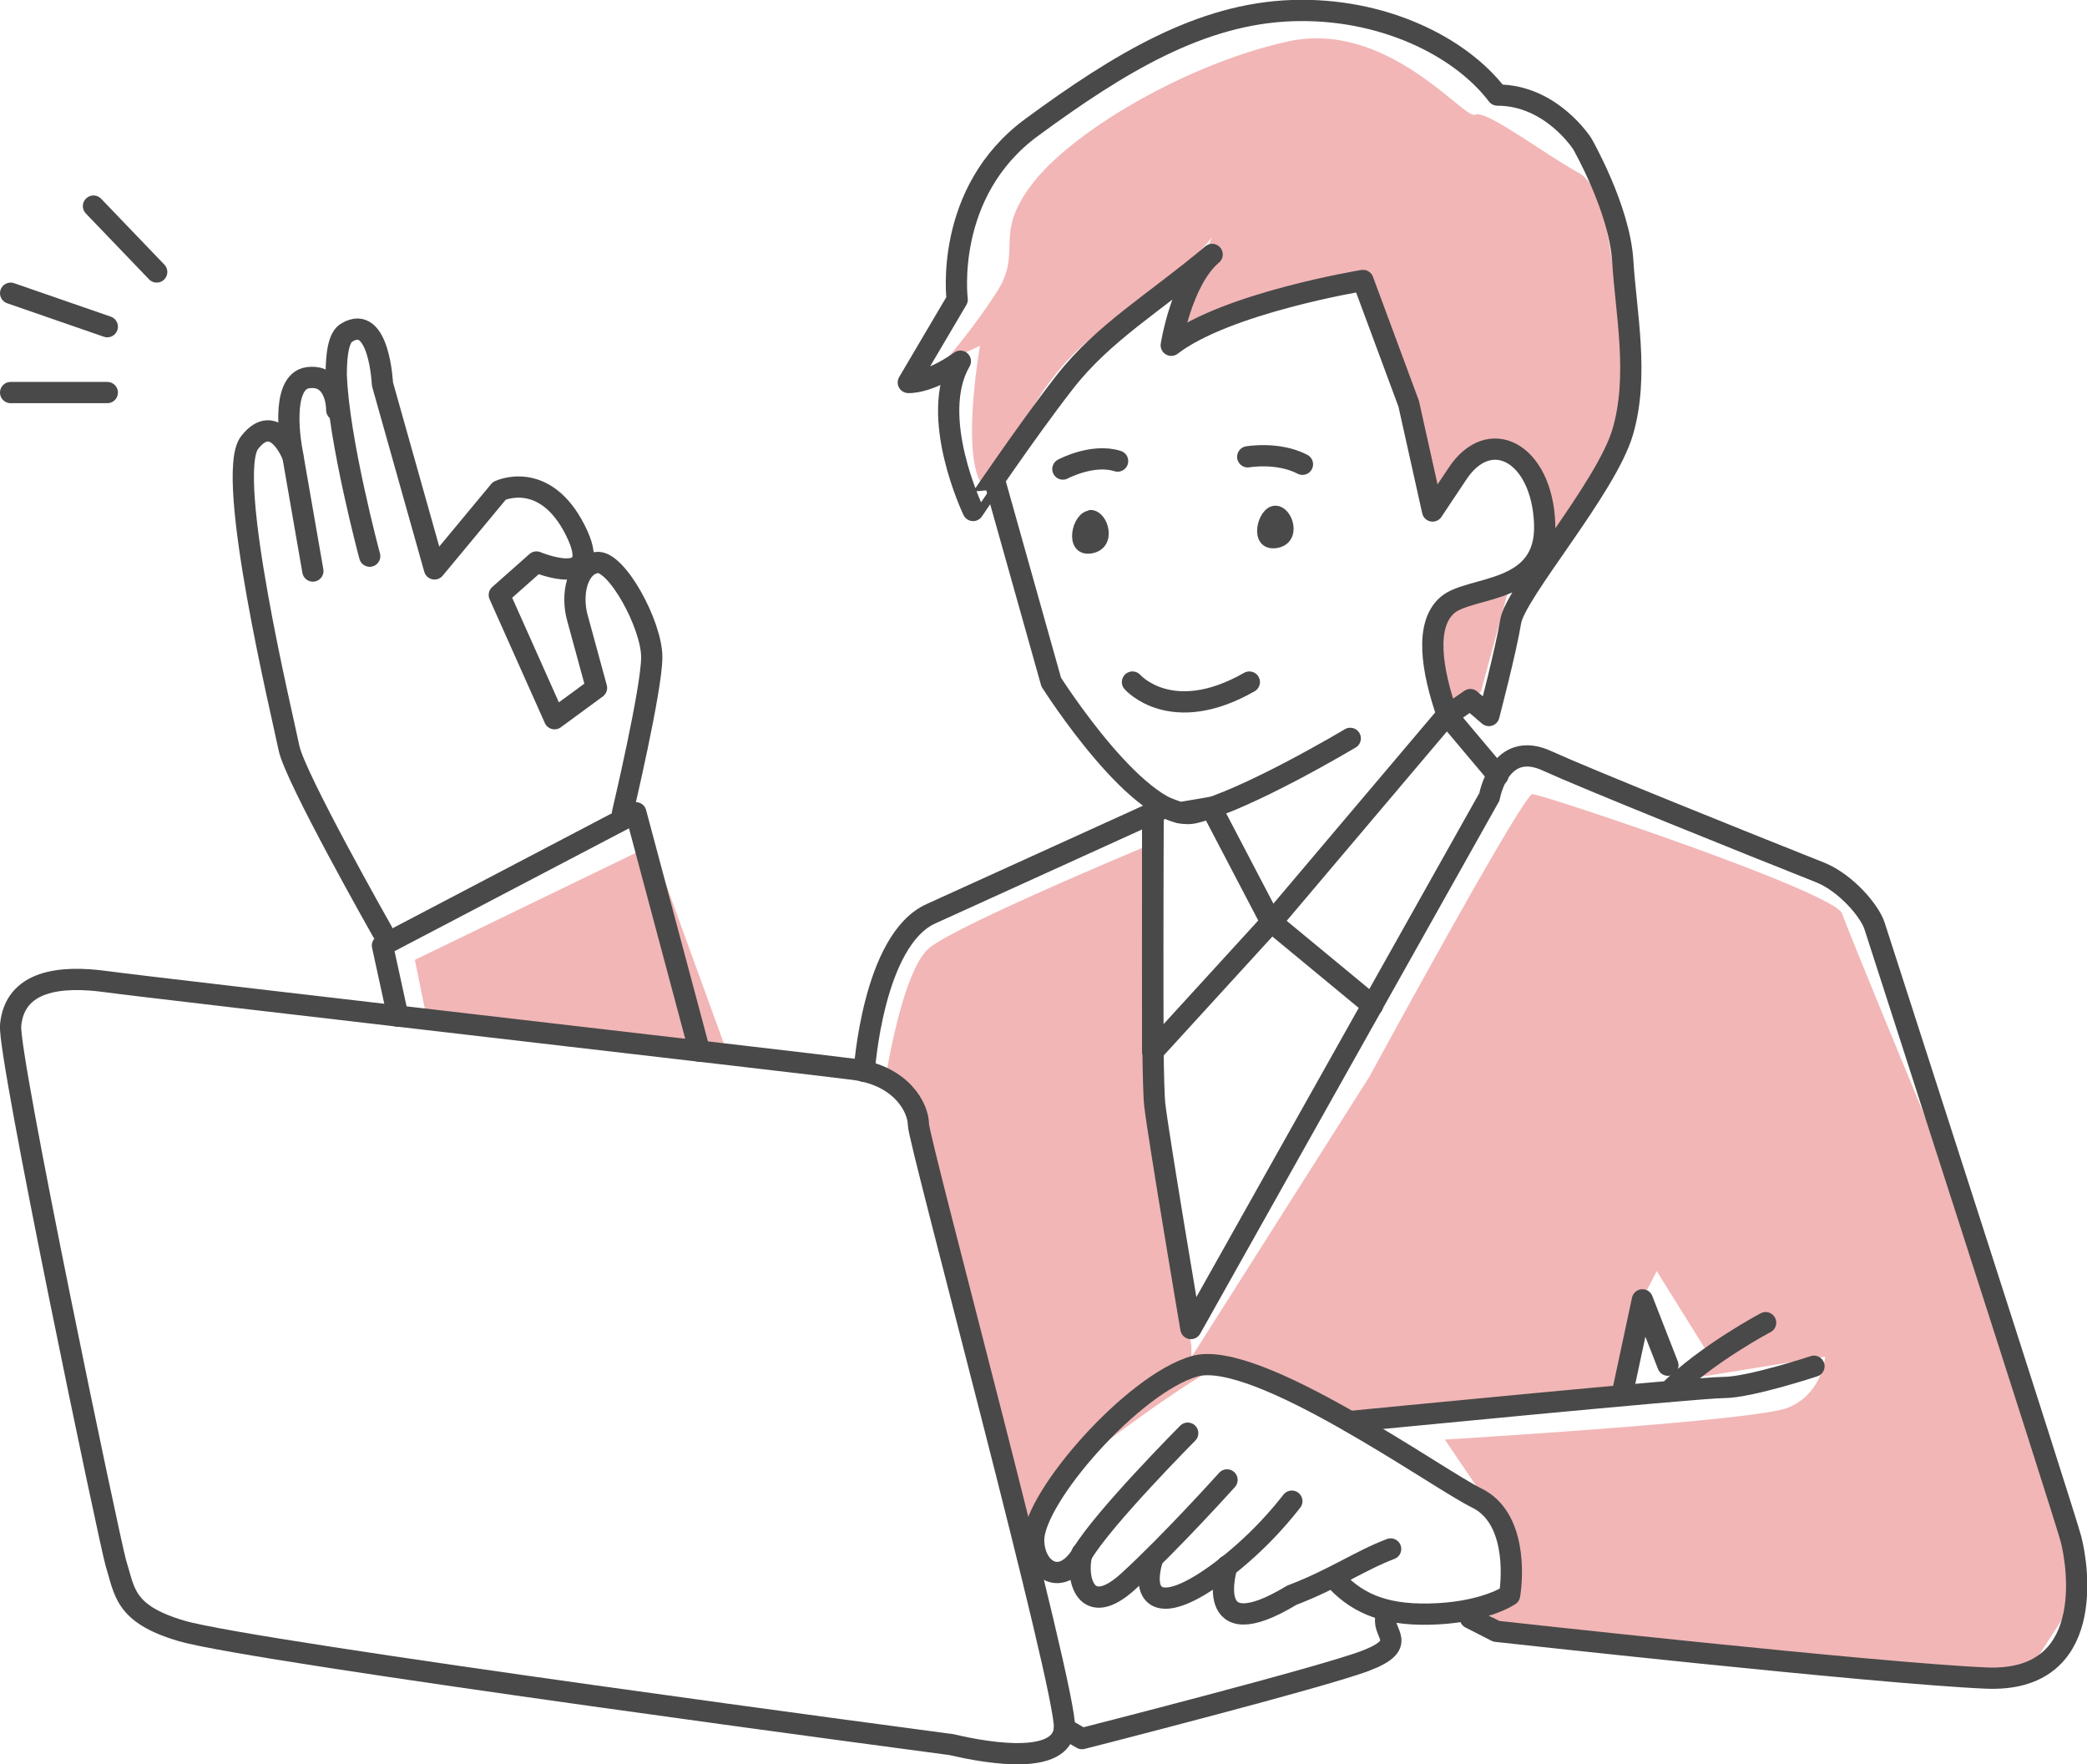
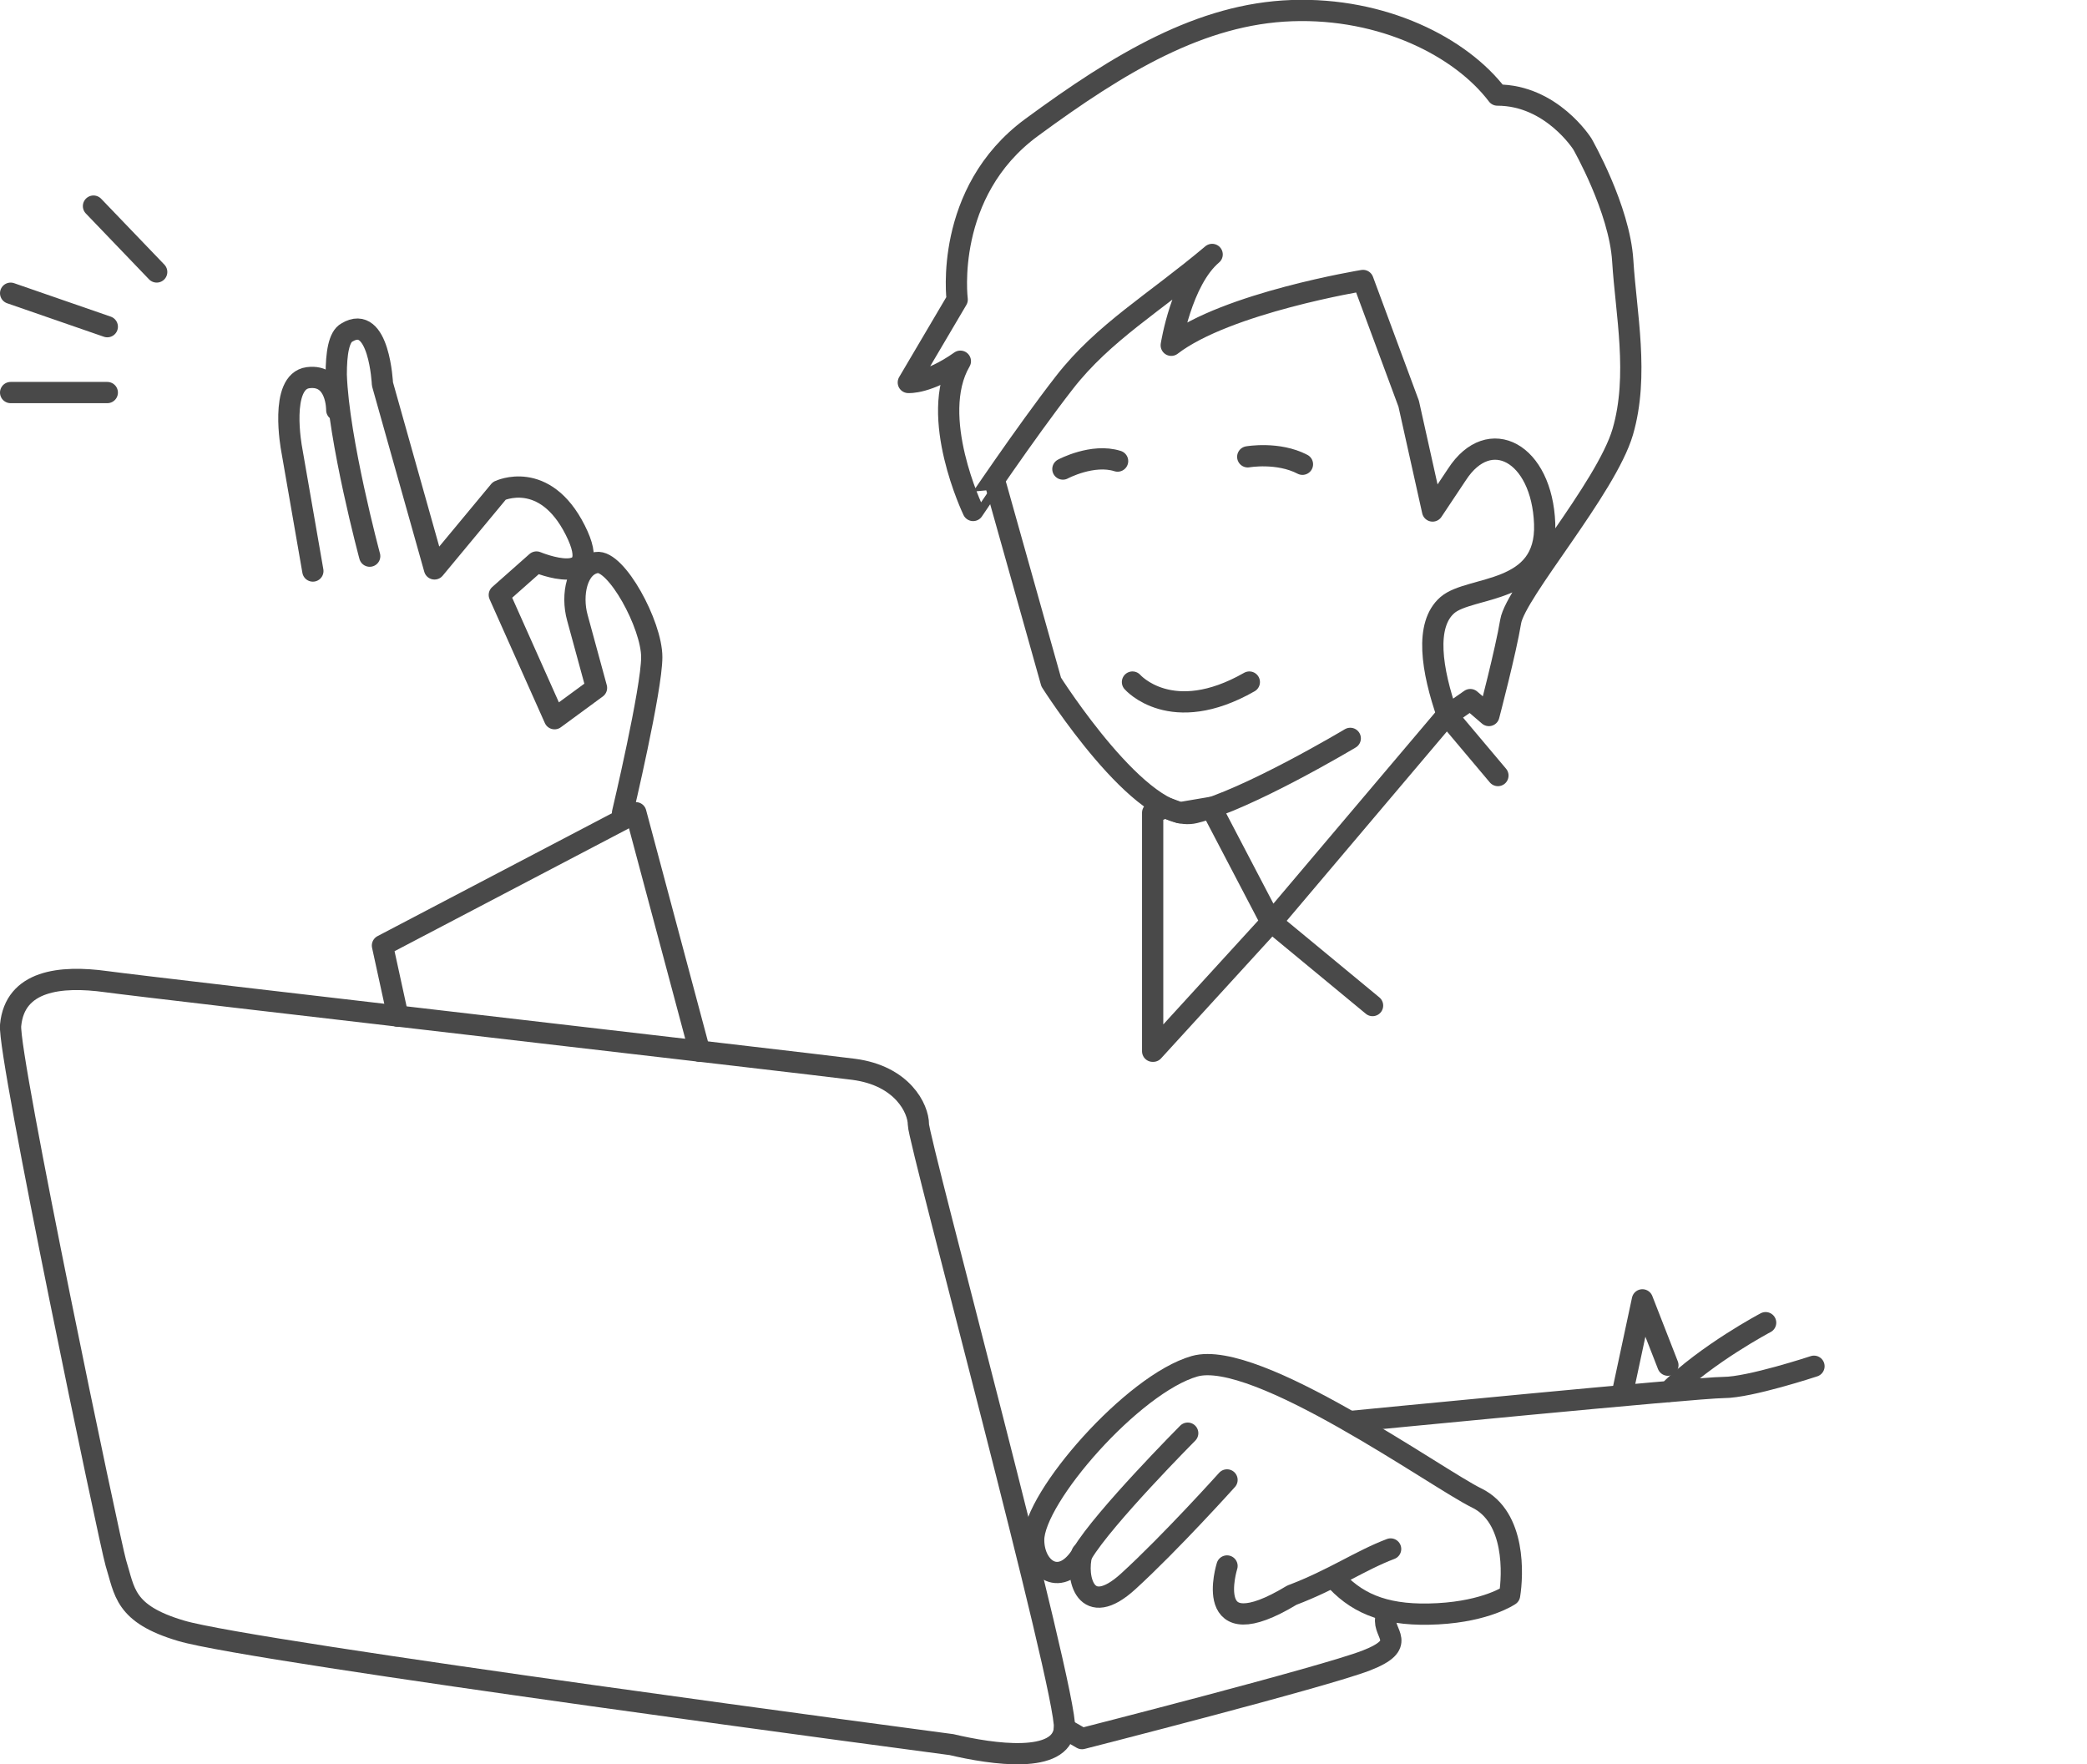
<svg xmlns="http://www.w3.org/2000/svg" viewBox="0 0 392.9 332.1">
  <defs>
    <style>.cls-1{fill:#f2b6b6}.cls-2,.cls-3{fill:none;stroke-width:4px;stroke:#494949;stroke-linecap:round;stroke-linejoin:round}.cls-3{fill:#494949;stroke-width:2px}</style>
  </defs>
  <g id="レイヤー_2" data-name="レイヤー 2">
    <g id="支払いを一本化">
      <g id="仕事をする人">
        <g id="塗り">
-           <path class="cls-1" d="M80.4 192l-2.3-11.3 44.6-21.6 14.1 38.8-56.4-6zM166.7 203.1s3.1-20.3 8.2-24.6 41.4-19.4 41.4-19.4v41.3l8 53v2.1l33.5-52.8s28.9-53.2 30.7-53.2 56.9 18.4 58.3 22.5 25.2 61.4 25.2 61.4l18.9 67.3-9.2 14.2-97.3-7.5-5.6-4.8s13-2.5 3.1-17L272 271s58.7-3.5 64.6-6c6.5-2.6 7-9.6 7-9.6l-27.2 4.4 5.6-4.3-10.1-16.2-2.8 5.4-3.6 17.3-48 5.3S233.1 257 230.3 257s-28.7 18.8-30.6 21.6-5.2 11-5.2 11L173 211.8s-2.4-7.2-6.3-8.7zM284.4 109.5l-5.6 20.7-2 1.4s-3 7.1-4.3 3-2.8-19.3 0-20.8 12-4.3 12-4.3zM292.7 103.2s17.6-24 14.3-32.1-2.4-34.4-9.7-38.5-17.6-12-19.6-11-16.5-17.9-35.2-13.8-40.2 16.6-48 26.6-1.7 12.8-7 20.8a118.2 118.2 0 0 1-9.9 13.1l6.9-3.2s-3.7 20.8.5 26.3 3.8-15.8 22.7-29.5 20.5-17.4 20.5-17.4l-7.4 18.9 35.6-10.6 8 21.3 6.5 20.3s4.5-7.1 7.9-9.3 8.2.9 10.6 6.3a52.2 52.2 0 0 1 3.3 11.8z" />
-         </g>
+           </g>
        <g id="線">
          <path class="cls-2" d="M179 328.4c8 1.9 20.8 3.7 21.4-3s-27.5-110.7-27.5-113.7-3-9.2-12.2-10.4S28.7 186 20 184.8s-17.2-.2-18 8.2c-.6 5.5 18.7 97.5 19.8 101.2 1.7 5.4 1.5 9.6 12.3 12.8 13.3 4 144.8 21.4 144.8 21.4z" />
          <path class="cls-2" d="M260.9 304.6c-.6 3 4.3 4.9-3.7 8s-53.5 14.7-53.5 14.7l-3.3-1.9M231 278.6s-10.6 11.8-18.6 19.1-10-.6-8.7-5.3" />
-           <path class="cls-2" d="M243.2 282.6a72.6 72.6 0 0 1-12.1 12.2c-12.5 9.8-16.5 6.5-14.1-1.4" />
          <path class="cls-2" d="M231 294.8s-5 15.9 12.2 5.5c7.9-3 12.8-6.5 18.6-8.7" />
          <path class="cls-2" d="M251.7 297.7c4.3 4.5 9.8 6.6 19 6.1s13.5-3.5 13.5-3.5c.6-3.7 1.2-14.7-6.2-18.3s-41.5-28.1-53.1-24.8-30.3 24.7-30.3 32.7c0 5.6 5.2 9.2 9.2 2.5s19.8-22.6 19.8-22.6M131.7 197.9l-12-44.9L72 178l2.9 13.3M117.2 153s5.5-23.2 5.5-29.3-6.7-18.4-10.4-17.8-4.8 6.1-3.6 10.4l3.6 13.2-7.9 5.8L94 112l7-6.2s13.1 5.5 7.3-6S94 92.4 94 92.4l-12.2 14.7L72 72.3s-.6-13.4-6.7-9.7c-1.5.8-2 3.9-2 7.9.4 12.3 6.3 34.2 6.3 34.2M58.9 107.5l-4-23S52.5 71.8 58 71.1s5.4 6.1 5.4 6.1" />
-           <path class="cls-2" d="M55.1 85.8s-3.3-8.6-8.1-2.5 6.3 52 7.4 57.5S72 175.4 72 175.4M162.7 201.7s1.6-24.8 12.6-29.7l41.8-19s-.4 48.9.3 55 6.8 42.1 6.8 42.1L280.4 150s1.9-11 11-6.7c7 3.2 36.8 15.2 51.4 21 4.8 2 9.2 7.2 10.1 10s35.7 110.5 37 115.5 4.8 27-16 26.1-92.2-8.8-92.2-8.8l-4.9-2.5" />
          <path class="cls-2" d="M254.2 267.6s65.4-6.4 70.3-6.4 17-4 17-4M332.4 249s-11 5.8-18.3 13" />
          <path class="cls-2" d="M314 257l-4.8-12.3-3.7 17.3M217 197.9V153l2.4-1 2.7 1 5.9-1 11.3 21.6-22.2 24.3zM258.4 189.3l-19-15.7 33-39L282 146" />
          <path class="cls-2" d="M187.5 91.4l10.4 37s17.1 27 27 24.6 29.3-14 29.3-14" />
          <path class="cls-2" d="M274.3 89.3c6.1-9.4 16-4.1 16.5 9.3s-14 11.6-18.3 15.3-3 12.2 0 20.8l4.3-3 3.5 3s3.2-12.2 4.1-17.7 18-25.1 21.1-35.7.6-22.4 0-32.2-7.6-22-7.6-22-5.8-9.2-16-9.2C275 8.8 260.3 1.4 243.2 2s-32.4 9.8-49 22-14 32.4-14 32.4L171 72s3.7.3 9.8-4c-6.1 10.4 2.4 28.1 2.4 28.1S193 81.5 200.4 72s17-15 27.8-24.1c-5.8 4.9-7.7 17.1-7.7 17.1 10.4-8 36.1-12.2 36.1-12.2l8.6 23.2 4.5 20.2zM200.1 88.3s5.6-3 10.3-1.5M213.2 128.4s7.3 8.4 22 0" />
-           <path class="cls-3" d="M205.3 97c2.4 0 4 5.6 0 6.2s-2.5-6.1 0-6.1zM240.1 96.2c2.4 0 4 5.5 0 6s-2.4-6 0-6z" />
          <path class="cls-2" d="M234.9 86s5.7-1 10.3 1.4M29.5 51.2L17.6 38.8M20.2 61.5L2 55.2M20.2 73.9H2" />
        </g>
      </g>
    </g>
  </g>
</svg>